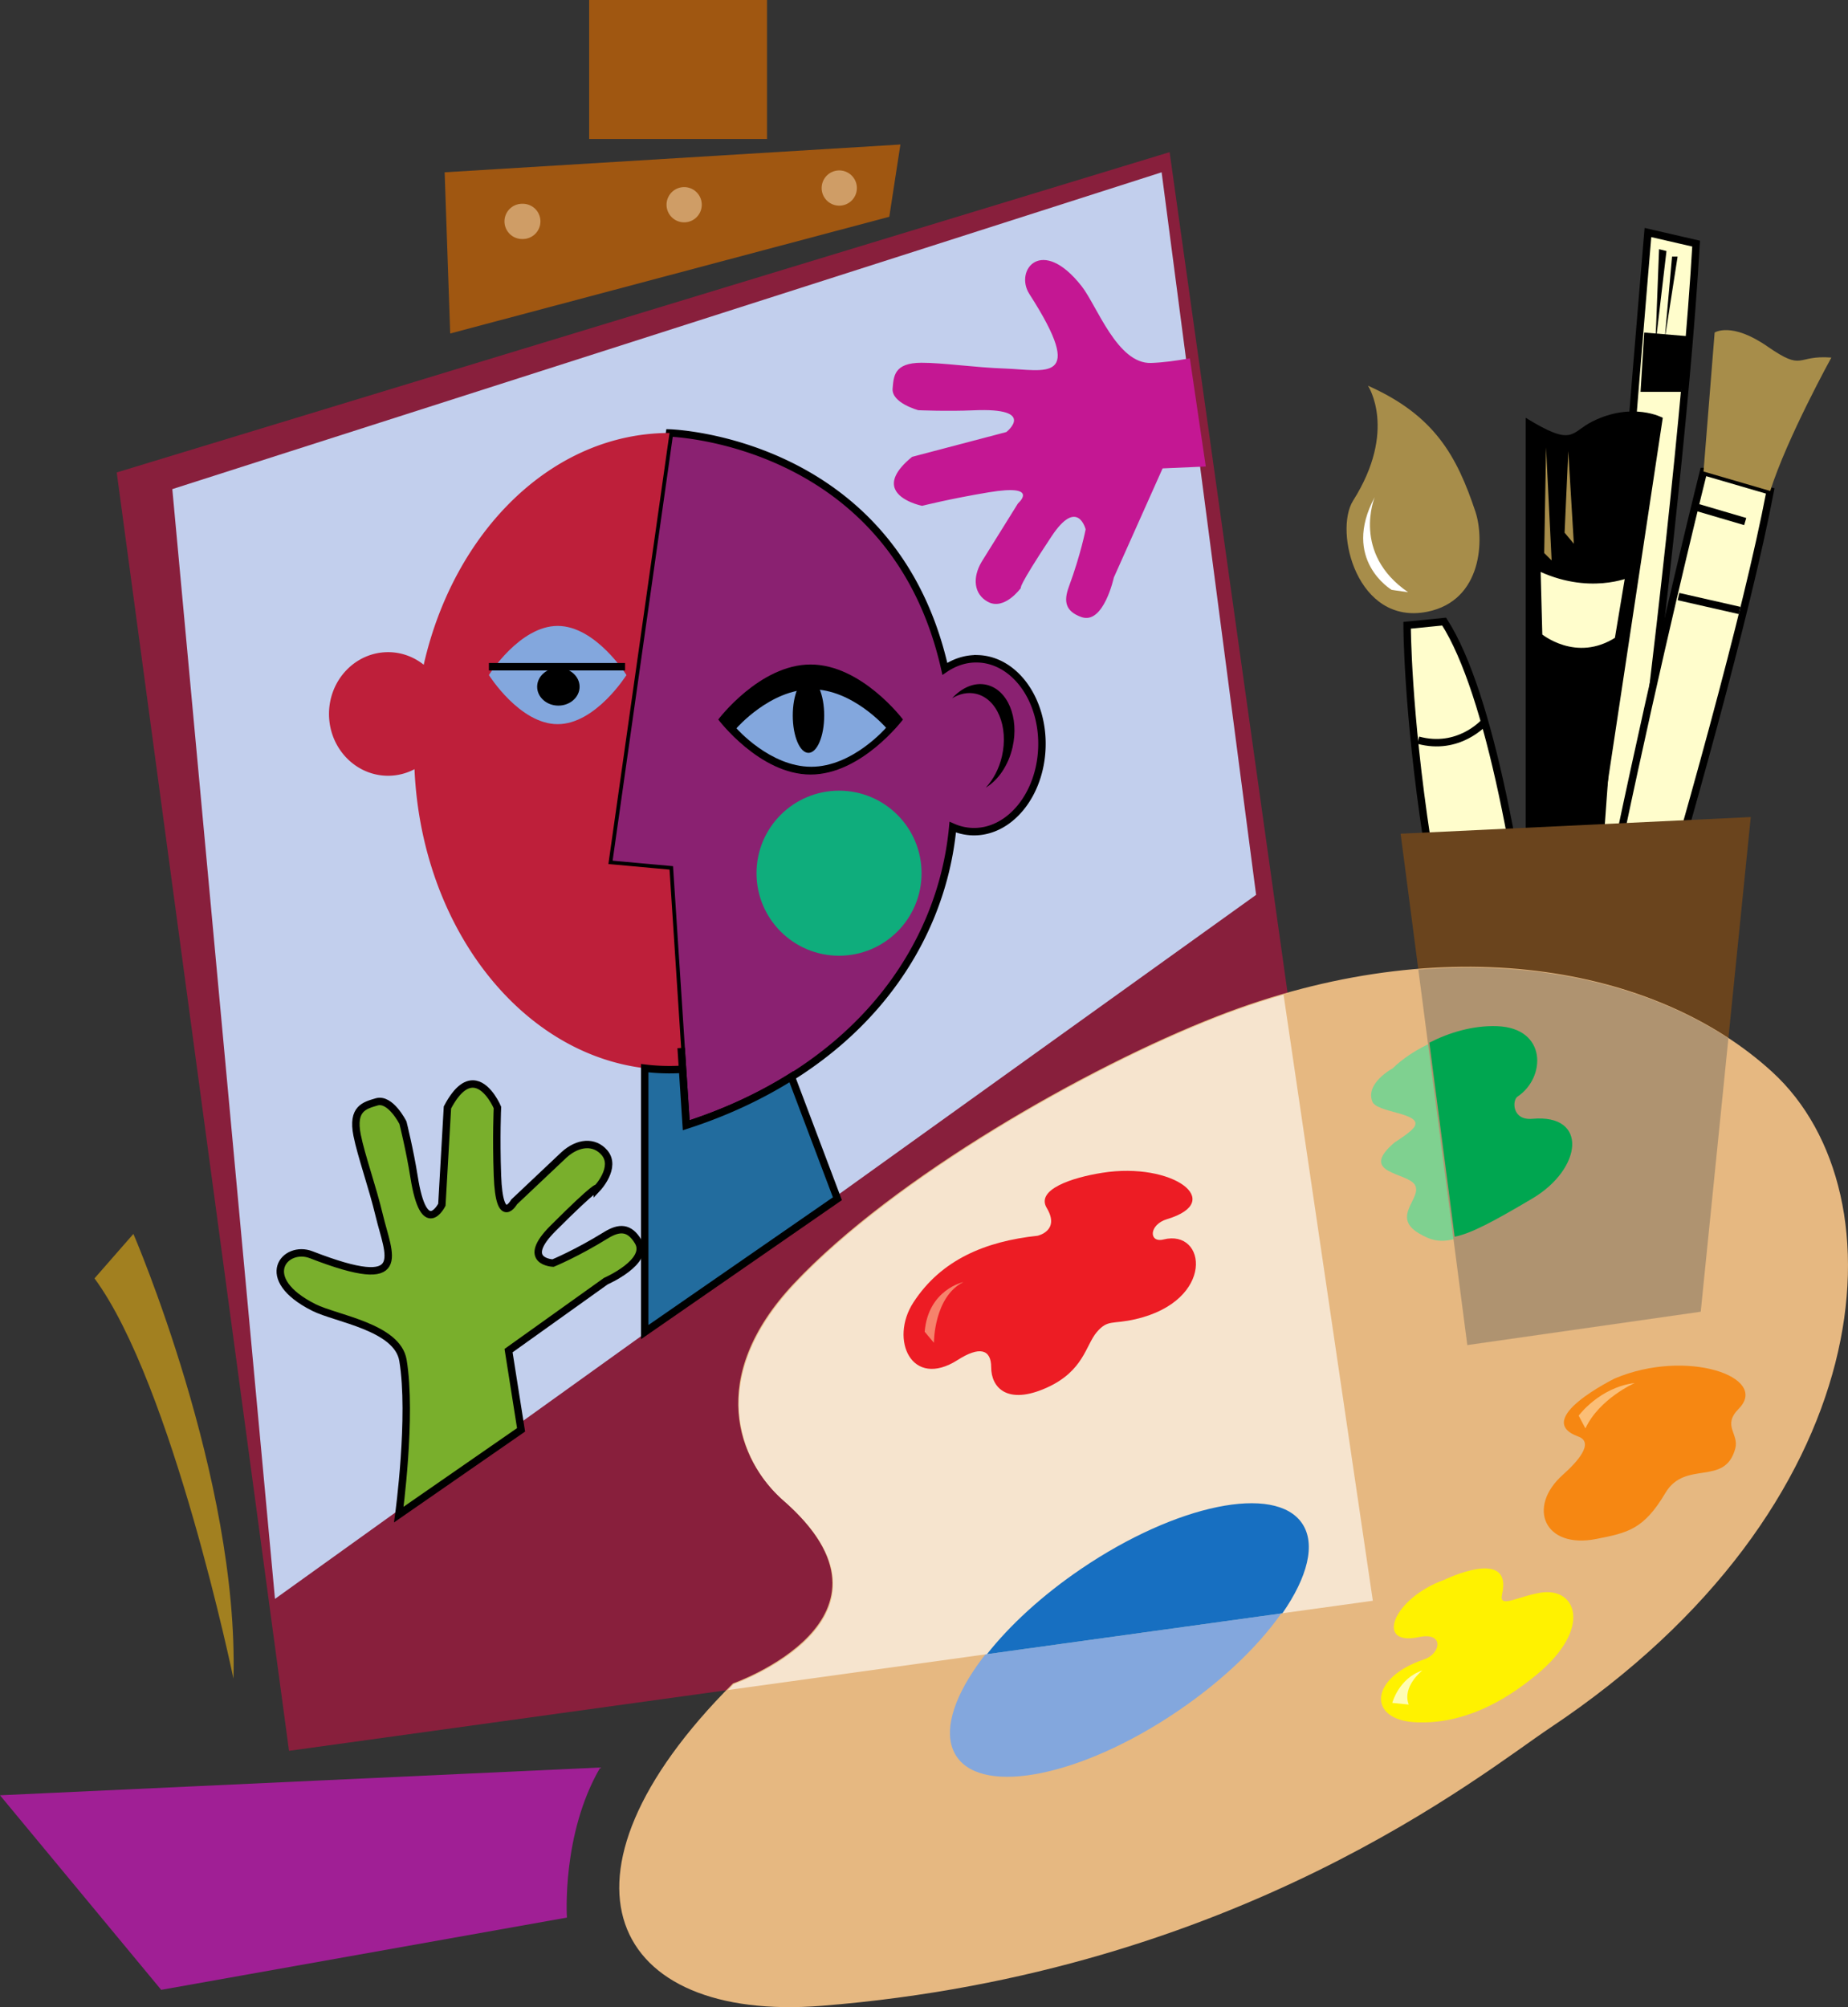
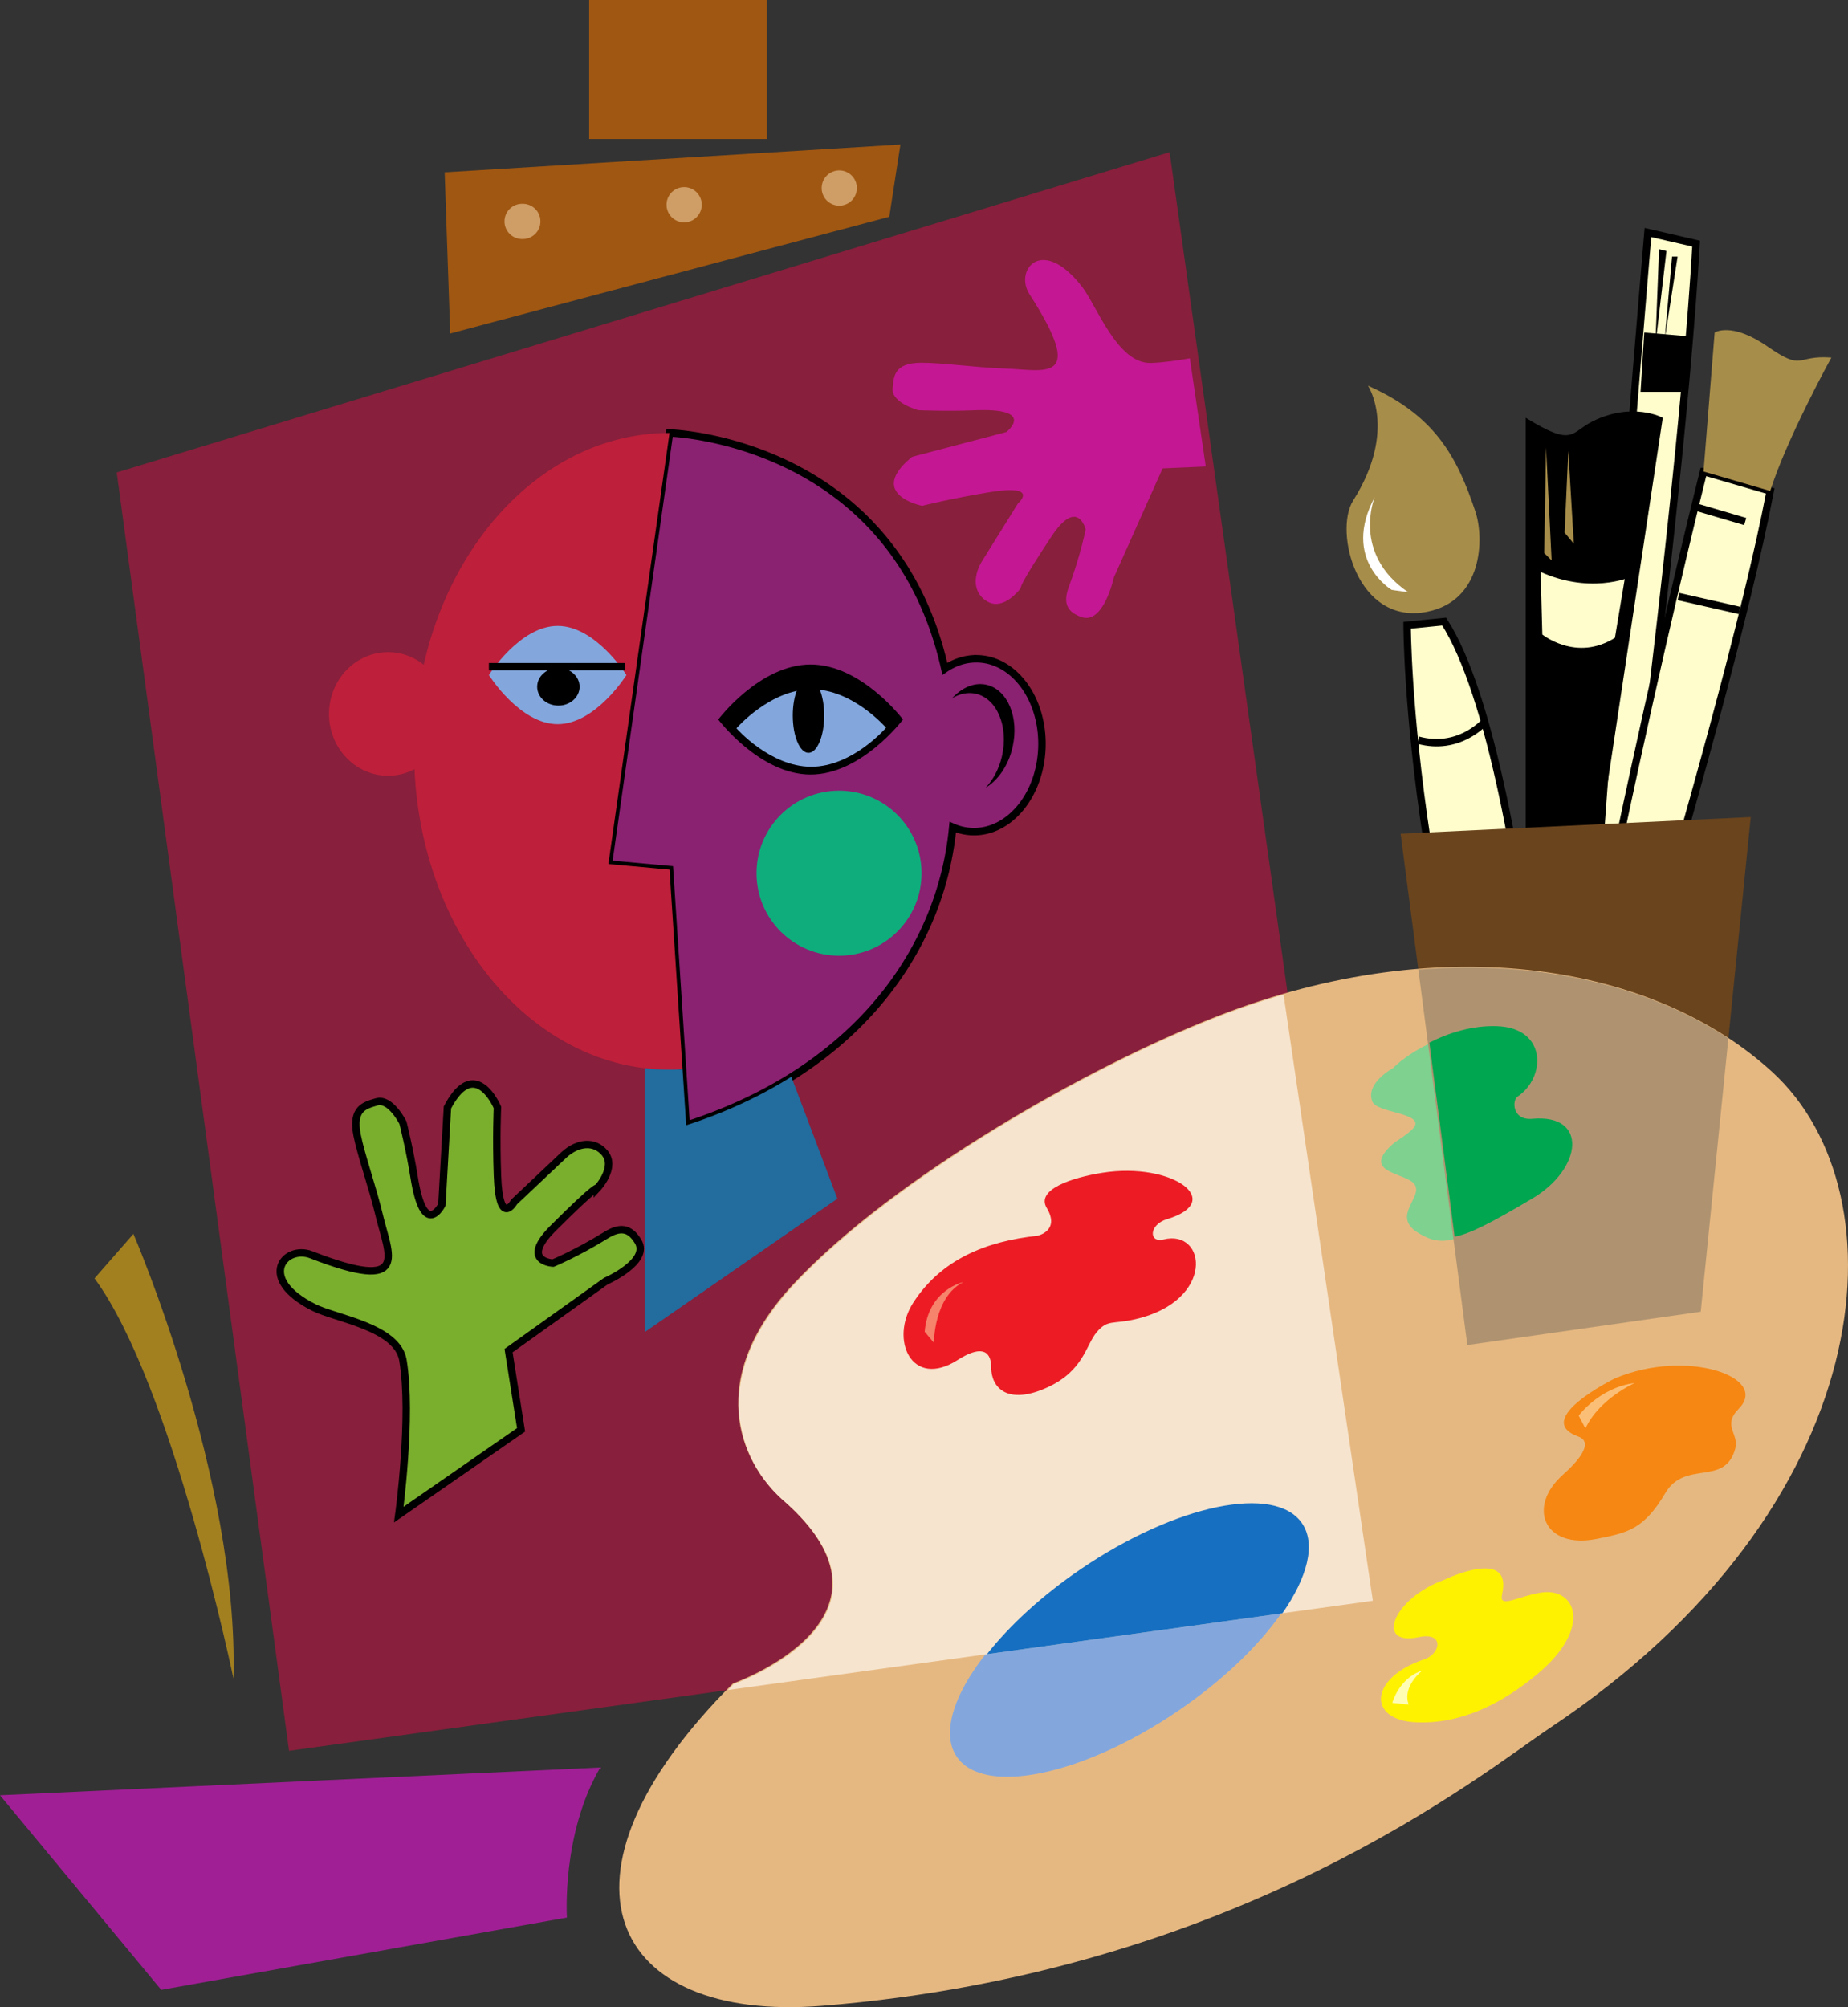
<svg xmlns="http://www.w3.org/2000/svg" width="497.534" height="540.362">
  <rect width="100%" height="100%" fill="#333333" stroke="none" />
  <path fill="#fff" d="m413.371 307.875 3.805-.746c5.734 4.113 0 10.973 0 10.973 3.68-6.672-3.805-10.227-3.805-10.227" />
  <path fill="#a28020" d="m35.914 332.191-10.473 11.973c20.95 28.43 37.41 107.738 37.41 107.738 1.493-53.87-26.937-119.71-26.937-119.71" />
  <path fill="#a05711" d="M206.5 37.41V0h-47.883v37.41H206.5m32.922 20.95 2.992-19.454-122.703 7.48 1.496 43.395L239.422 58.36" />
  <path fill="#cf9d66" d="M140.66 64.344a4.741 4.741 0 1 0 0-9.48 4.741 4.741 0 1 0 0 9.48m43.395-4.489a4.741 4.741 0 1 0 .002-9.478 4.741 4.741 0 0 0-.002 9.478m41.898-4.488a4.745 4.745 0 0 0 4.742-4.742 4.745 4.745 0 0 0-4.742-4.742 4.745 4.745 0 0 0-4.742 4.742 4.745 4.745 0 0 0 4.742 4.742" />
  <path fill="#a01f95" d="m0 483.324 161.61-7.48c-10.477 17.957-8.977 40.402-8.977 40.402L43.398 535.7 0 483.324" />
  <path fill="#881f3c" d="m314.895 40.96-283.47 86.231 46.387 344.164 291.793-40.402-54.71-389.992" />
-   <path fill="#c2cfed" d="M338.18 240.914 312.742 46.387 46.391 131.68l27.64 298.773L338.18 240.914" />
  <path fill="#79af2c" d="M107.367 407.758s3.63-26.473 1.121-41.524c-1.496-8.976-17.957-11.222-23.941-14.214-15.621-7.813-7.86-16.98-.75-14.215 26.937 10.472 20.812-.055 18.332-10.477-1.871-7.855-4.863-16.086-5.984-21.695-1.458-7.281 2.12-8.04 5.234-8.977 3.742-1.125 7.11 5.61 7.11 5.61s1.87 7.48 2.991 14.59c2.696 17.062 7.485 7.48 7.485 7.48l1.496-26.184c2.805-5.332 5.398-6.664 7.547-6.25 3.582.696 5.918 6.25 5.918 6.25s-.375 7.856 0 18.328c.508 14.208 4.488 7.11 4.488 7.11l13.469-12.719c3.742-3.367 8.105-3.746 10.847-.555 3.368 3.922-1.867 9.532-1.867 9.532s.02-1.145-11.972 10.847c-8.98 8.98 0 9.352 0 9.352s6.359-2.617 14.214-7.48c3.63-2.247 6.34-2.235 8.692 1.671 3.281 5.438-8.692 10.672-8.692 10.672l-26.187 18.707 3.367 21.324-32.918 22.817" />
  <path fill="none" stroke="#000" stroke-width="2" d="M107.367 407.758s3.63-26.473 1.121-41.524c-1.496-8.976-17.957-11.222-23.941-14.214-15.621-7.813-7.86-16.98-.75-14.215 26.937 10.472 20.812-.055 18.332-10.477-1.871-7.855-4.863-16.086-5.984-21.695-1.457-7.281 2.12-8.04 5.234-8.977 3.742-1.125 7.11 5.61 7.11 5.61s1.87 7.48 2.991 14.59c2.696 17.062 7.485 7.48 7.485 7.48l1.496-26.184c2.805-5.332 5.398-6.664 7.547-6.25 3.582.696 5.918 6.25 5.918 6.25s-.375 7.856 0 18.328c.508 14.208 4.488 7.11 4.488 7.11l13.469-12.719c3.742-3.367 8.105-3.746 10.847-.555 3.368 3.922-1.867 9.532-1.867 9.532s.02-1.145-11.972 10.847c-8.98 8.98 0 9.352 0 9.352s6.359-2.617 14.214-7.48c3.63-2.247 6.34-2.235 8.692 1.671 3.281 5.438-8.692 10.672-8.692 10.672l-26.187 18.707 3.367 21.324zm0 0" />
  <path fill="#c41793" d="M247.223 110.434s7.707.343 14.894.03c17.258-.75 8.82 5.848 8.82 5.848l-25.367 6.672c-4.668 3.809-5.457 6.618-4.62 8.641 1.39 3.367 7.296 4.555 7.296 4.555s7.625-1.926 17.965-3.641c14.023-2.328 7.86 2.984 7.86 2.984l-9.79 15.727c-2.554 4.336-2.062 8.691 1.617 10.742 4.508 2.52 8.97-3.726 8.97-3.726s-1.122.25 8.25-13.887c7.015-10.586 9.167-1.86 9.167-1.86s-1.305 6.754-4.508 15.418c-1.48 4-.925 6.657 3.364 8.188 5.98 2.133 8.734-10.64 8.734-10.64l13.129-29.383 11.625-.508-4.29-29.13c-3.69.669-7.273 1.145-10.421 1.255-9.098.316-14.566-15.367-18.691-20.64-10.762-13.759-18.204-4.33-14.082 2.093 15.62 24.316 4.085 20.406-6.622 20.047-8.07-.274-16.73-1.57-22.453-1.555-7.425.02-7.457 3.68-7.754 6.918-.363 3.89 6.907 5.852 6.907 5.852" />
  <path fill="#8a2171" d="M263.262 177.36c-3.192-.098-6.219.894-8.88 2.702-13.886-61.832-74.124-63.496-74.124-63.496l-16.461 116.047 16.46 1.496 4.49 68.832c46.128-14.882 68.698-47.609 71.757-80.257a14.257 14.257 0 0 0 5.3 1.21c9.934.31 18.305-9.855 18.708-22.706.402-12.848-7.32-23.516-17.25-23.829" />
  <path fill="none" stroke="#000" stroke-width="2" d="M263.262 177.36c-3.192-.098-6.219.894-8.88 2.702-13.886-61.832-74.124-63.496-74.124-63.496l-16.461 116.047 16.46 1.496 4.49 68.832c46.128-14.882 68.698-47.609 71.757-80.257a14.257 14.257 0 0 0 5.3 1.21c9.934.31 18.305-9.855 18.708-22.706.402-12.848-7.32-23.516-17.25-23.829zm0 0" />
  <path d="M262.734 186.777c5.696 1.297 8.844 8.817 7.028 16.793-.782 3.418-2.367 6.317-4.352 8.465 3.3-1.984 6.078-5.937 7.203-10.887 1.817-7.976-1.328-15.492-7.027-16.793-3.254-.742-6.613.758-9.258 3.63 2.024-1.22 4.242-1.704 6.406-1.208" />
  <path fill="#0fad7c" d="M225.895 257.3c12.273 0 22.218-9.948 22.218-22.218 0-12.273-9.945-22.219-22.218-22.219-12.27 0-22.22 9.946-22.22 22.219 0 12.27 9.95 22.219 22.22 22.219" />
  <path d="M218.238 208.52c13.73 0 24.867-14.813 24.867-14.813s-11.136-14.812-24.867-14.812c-13.734 0-24.863 14.812-24.863 14.812s11.129 14.813 24.863 14.813" />
  <path fill="#83a7dd" d="M218.414 206.426c11.121 0 20.14-10.504 20.14-10.504s-9.019-10.438-20.14-10.356c-11.125.079-20.14 10.5-20.14 10.5s9.015 10.36 20.14 10.36" />
  <path d="M217.664 202.684c2.34 0 4.234-4.5 4.234-10.051s-1.894-10.051-4.234-10.051c-2.336 0-4.23 4.5-4.23 10.05 0 5.552 1.894 10.052 4.23 10.052" />
  <path fill="#be1f3a" d="m180.258 234.11-16.461-1.497 16.46-116.047c-31.495 0-58.027 26.391-66.179 62.391-2.668-2.117-5.984-3.383-9.586-3.383-8.789 0-15.914 7.45-15.914 16.637 0 9.187 7.125 16.637 15.914 16.637a15.25 15.25 0 0 0 7.102-1.766c2.004 45.094 31.976 80.895 68.664 80.895 1.172 0 2.344-.036 3.504-.11l-3.504-53.758" />
  <path fill="#83a7dd" d="M150.14 194.96c10.227 0 18.516-13.226 18.516-13.226s-8.289-13.226-18.515-13.226c-10.227 0-18.516 13.226-18.516 13.226s8.29 13.227 18.516 13.227" />
  <path d="M131.625 178.492v2h36.66v-2h-36.66" />
  <path d="M150.328 189.965c3.156 0 5.715-2.274 5.715-5.078 0-2.805-2.559-5.078-5.715-5.078-3.156 0-5.71 2.273-5.71 5.078 0 2.804 2.554 5.078 5.71 5.078" />
  <path fill="#226c9e" d="M213.05 289.887c-8.218 5.152-17.597 9.601-28.304 13.054l-1.36-20.812.376 5.738a55.543 55.543 0 0 1-10.18-.293v71.055l51.871-35.914-12.402-32.828" />
-   <path fill="none" stroke="#000" stroke-width="2" d="M213.05 289.887c-8.218 5.152-17.597 9.601-28.304 13.054l-1.36-20.812.376 5.738a55.543 55.543 0 0 1-10.18-.293v71.055l51.871-35.914zm0 0" />
  <path fill="#fffdcc" d="m443.672 62.598 12.973 2.992c-4.989 86.789-31.926 275.332-31.926 275.332C422.727 309 443.672 62.598 443.672 62.598" />
  <path fill="none" stroke="#000" stroke-width="2" d="m443.672 62.598 12.973 2.992c-4.989 86.789-31.926 275.332-31.926 275.332C422.727 309 443.672 62.598 443.672 62.598Zm0 0" />
  <path d="m442.676 89.531 11.972 1-1.996 14.961H441.68l.996-15.96" />
  <path d="m446.668 67.086 1.992.5-2.992 25.437zm3.492 1.996h1.496l-3.492 22.445zm0 0" />
  <path fill="#fffdcc" d="M388.809 167.344c24.937 38.906 32.918 191.535 32.918 191.535-42.895-99.758-42.895-190.54-42.895-190.54l9.977-.995" />
  <path fill="none" stroke="#000" stroke-width="2" d="M388.809 167.344c24.937 38.906 32.918 191.535 32.918 191.535-42.895-99.758-42.895-190.54-42.895-190.54zm0 0" />
  <path d="m382.086 198.3-.523 1.93c11.445 3.122 18.667-4.949 18.968-5.292l-1.504-1.32c-.27.308-6.726 7.468-16.941 4.683" />
  <path fill="#a78d4a" d="M368.293 103.84c17.957 7.98 23.945 18.957 28.934 33.918 2.398 7.207 1.992 23.941-12.973 26.937-18.89 3.778-25.195-21.62-19.95-29.93 11.973-18.952 3.989-30.925 3.989-30.925" />
  <path fill="#fff" d="M370.113 133.832c-9.066 16.922 4.575 24.98 4.575 24.98l4.417.625c-15.28-10.453-8.992-25.605-8.992-25.605" />
  <path d="M410.754 112.477c12.969 7.98 11.973 3.992 17.957.996 10.855-5.426 18.953-.996 18.953-.996l-36.91 244.406V112.477" />
  <path fill="#fffdcc" d="M413.746 152.379c13.969 6.984 24.942 1.996 24.942 1.996l-2.997 17.957c-11.468 7.48-21.445-1-21.445-1l-.5-18.953" />
  <path fill="none" stroke="#000" stroke-width="2" d="M413.746 152.379c13.969 6.984 24.941 1.996 24.941 1.996l-2.996 17.957c-11.468 7.48-21.445-1-21.445-1zm0 0" />
  <path fill="#a78d4a" d="m416.242 120.457-.5 28.43 1.996 1.996zm5.985.996-.997 21.95 2.493 2.992zm0 0" />
  <path fill="#fffdcc" d="m458.637 126.941 17.957 5.239c-12.719 66.586-63.598 225.949-63.598 225.949 11.227-94.27 45.64-231.188 45.64-231.188" />
  <path fill="none" stroke="#000" stroke-width="2" d="m458.637 126.941 17.957 5.239c-12.719 66.586-63.598 225.949-63.598 225.949 11.227-94.27 45.64-231.188 45.64-231.188zm0 0" />
  <path fill="#fff" stroke="#000" stroke-width="2" d="m457.14 136.668 12.72 3.742m-17.958 20.2 16.461 3.742" />
  <path fill="#a78d4a" d="m458.637 126.941 17.957 5.239c4.488-14.215 16.46-35.914 16.46-35.914-9.726-.75-7.269 3.886-17.21-2.993-9.723-6.734-14.215-3.742-14.215-3.742l-2.992 37.41" />
  <path fill="#6a441d" d="m377.086 224.453 94.27-4.488-13.47 133.176-62.843 8.98-17.957-137.668" />
  <path fill="#e6b881" d="M197.336 453.21c-52.375 52.372-33.05 91.349 23.941 86.79 112.227-8.977 178.067-62.848 196.024-74.82 89.133-59.418 95.765-143.649 59.855-176.57-31.355-28.739-88.285-38.903-149.636-14.962-34.934 13.633-86.883 43.305-113.723 71.825-23.942 25.437-14.965 47.882-2.996 58.359 36.387 31.836-13.465 49.379-13.465 49.379" />
  <path fill="#83a7dd" d="M317.043 460.691c25.629-17.39 40.55-40.113 33.332-50.75-7.219-10.636-33.848-5.16-59.473 12.23-25.629 17.392-40.55 40.114-33.332 50.75 7.22 10.638 33.848 5.161 59.473-12.23" />
  <path fill="#7fd190" d="M374.965 287.613c4.988-4.988 15.902-10.883 26.937-10.472 13.465.496 13.137 13.851 5.485 18.953-1.496.996-1.496 6.484 3.988 5.984 15.11-1.375 13.469 13.469 0 21.45-19.059 11.292-22.953 12.359-29.426 8.476-7.48-4.488.996-9.477-.996-12.965-1.996-3.492-15.465-2.996-5.488-11.473.137-.117 4.828-2.957 5.488-4.492 1.496-3.488-10.289-3.52-11.473-6.484-1.996-4.988 5.485-8.977 5.485-8.977" />
  <path fill="#f68712" d="M434.77 371.098c19.261-8.16 41.777-.371 33.34 8.168-4.532 4.59.152 6.699-.93 10.714-2.782 10.336-13.48 2.926-18.828 11.98-5.864 9.919-10.29 10.7-18.52 12.345-14.078 2.816-18.84-8.582-9.05-17.282 3.702-3.293 8.64-8.644 4.113-10.289-12.645-4.597 9.875-15.636 9.875-15.636" />
  <path fill="#fbbe76" d="M440.121 372.332c-9.539 1.2-15.094 8.79-15.094 8.79l1.813 3.433c3.742-8.032 13.281-12.223 13.281-12.223" />
  <path fill="#fff200" d="M388.93 425.277c-13.965 4.989-18.848 18.008-6.98 15.465 6.98-1.496 5.984 4.488 1.495 5.985-14.851 4.949-15.46 16.46-1.996 16.957 12.504.464 23.446-5.485 32.422-12.965 14.965-12.473 10.473-23.446 1-21.95-6.312.997-11.375 4.387-10.476.5 2.992-12.968-15.465-3.992-15.465-3.992" />
  <path fill="#fffcb3" d="M382.945 449.719c-6.36 2.105-8.105 8.73-8.105 8.73l4.433.45c-1.859-4.899 3.672-9.18 3.672-9.18" />
  <path fill="#f6e4ce" d="M197.523 453.398c-.535.536-1.02 1.063-1.539 1.594l173.621-24.039-24.035-163.172a208.374 208.374 0 0 0-17.863 6.051c-34.934 13.633-86.883 43.309-113.723 71.828-23.945 25.438-14.964 47.883-2.996 58.356 36.387 31.84-13.465 49.382-13.465 49.382" />
  <path fill="#ed1c24" d="M279.324 332.691c-13.965 1.497-25.902 6.391-33.418 17.957-6.484 9.977-.5 23.442 11.969 15.461 5.715-3.656 8.98-2.992 8.98 1.996 0 5.485 4.352 10.262 14.961 5.485 9.977-4.488 10.477-11.469 13.47-14.961 2.991-3.492 4.14-2.02 10.472-3.492 21.449-4.989 19.105-24.352 7.484-21.446-3.992.997-3.992-3.992.996-5.488 15.883-4.765 1.496-15.465-17.457-12.469-8.125 1.282-17.957 4.489-14.965 9.477 3.704 6.168-2.492 7.48-2.492 7.48" />
  <path fill="#f6836c" d="m251.438 361.504-2.489-2.969c.946-11.379 10.422-13.375 10.422-13.375-7.98 3.992-7.933 16.344-7.933 16.344" />
  <path fill="#176fc1" d="M350.563 410.129c-7.22-10.637-33.848-5.164-59.477 12.23-10.55 7.16-19.246 15.223-25.371 22.977l79.547-11.012c6.738-9.71 9.086-18.617 5.3-24.195" />
  <path fill="#af9370" d="m381.855 261.035 13.188 101.086 62.844-8.98 7.445-73.614c-21.445-14.011-50.637-21.175-83.477-18.492" />
  <path fill="#00a650" d="M412.563 301.207c-5.489.496-5.489-4.988-3.993-5.988 7.657-5.102 7.98-18.453-5.484-18.953-6.547-.243-13.02 1.754-18.266 4.441l6.813 52.238c4.281-.82 10.207-3.937 20.93-10.293 13.468-7.98 15.105-22.82 0-21.445" />
</svg>